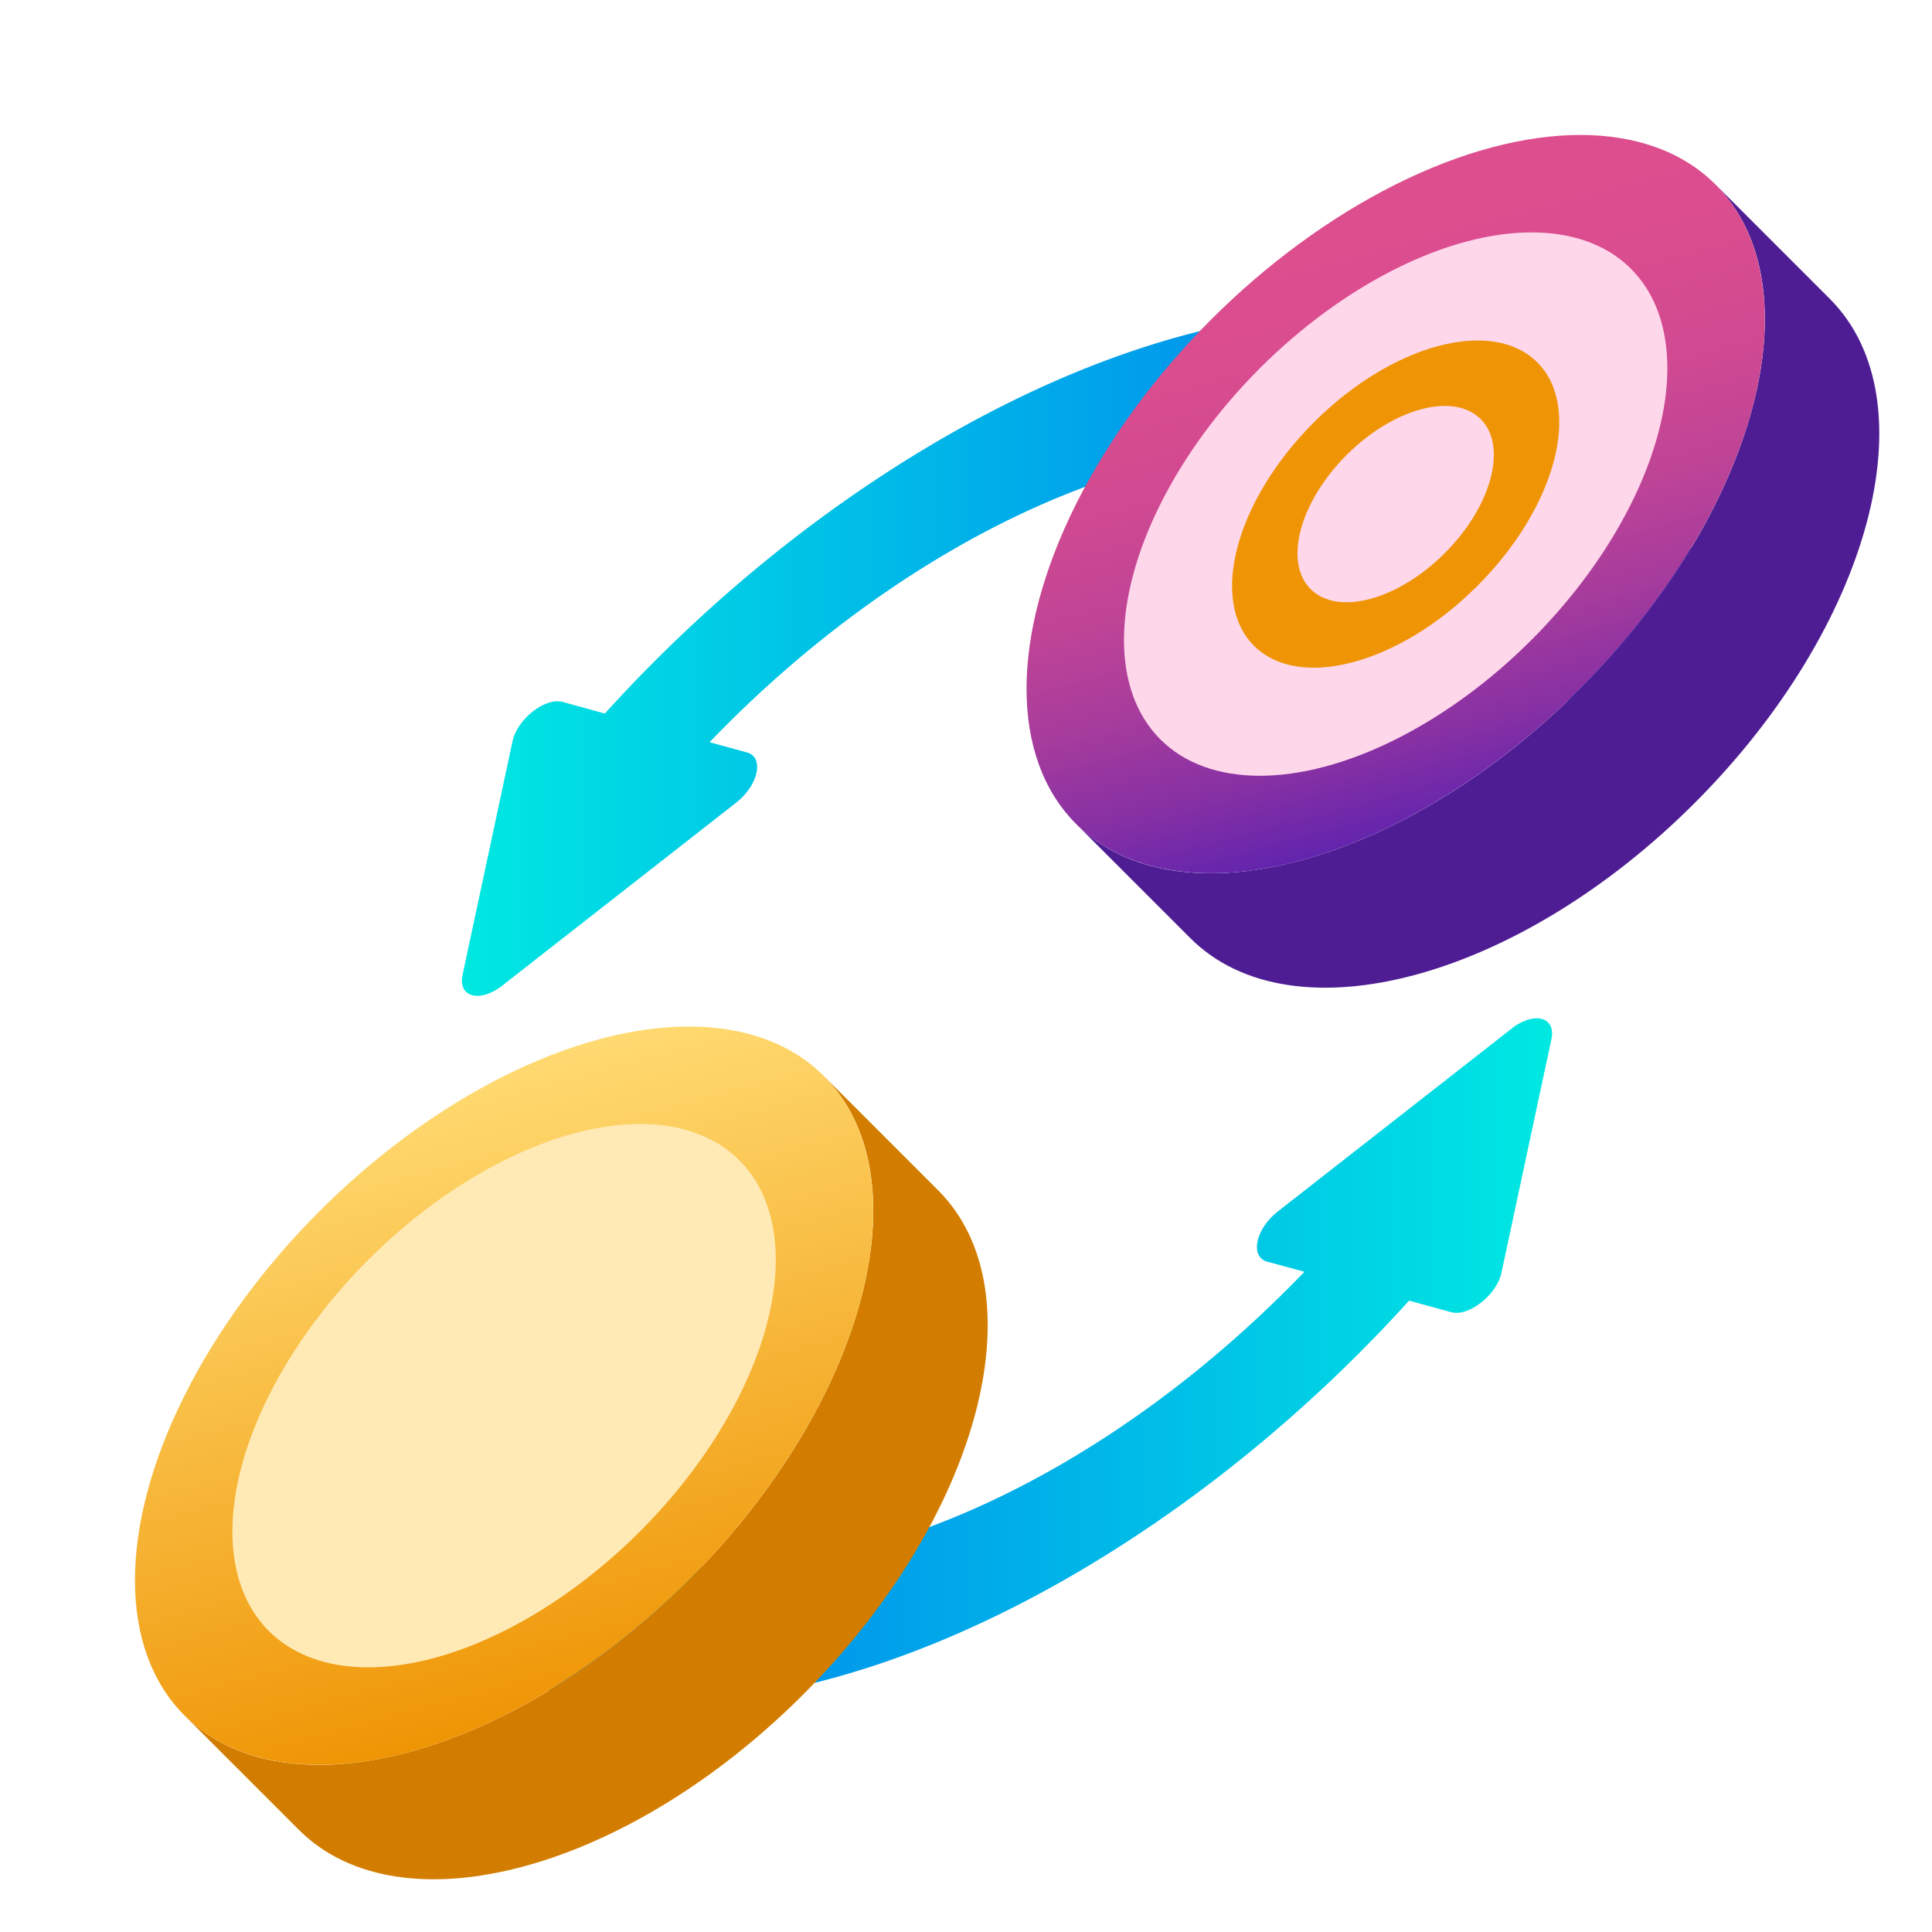
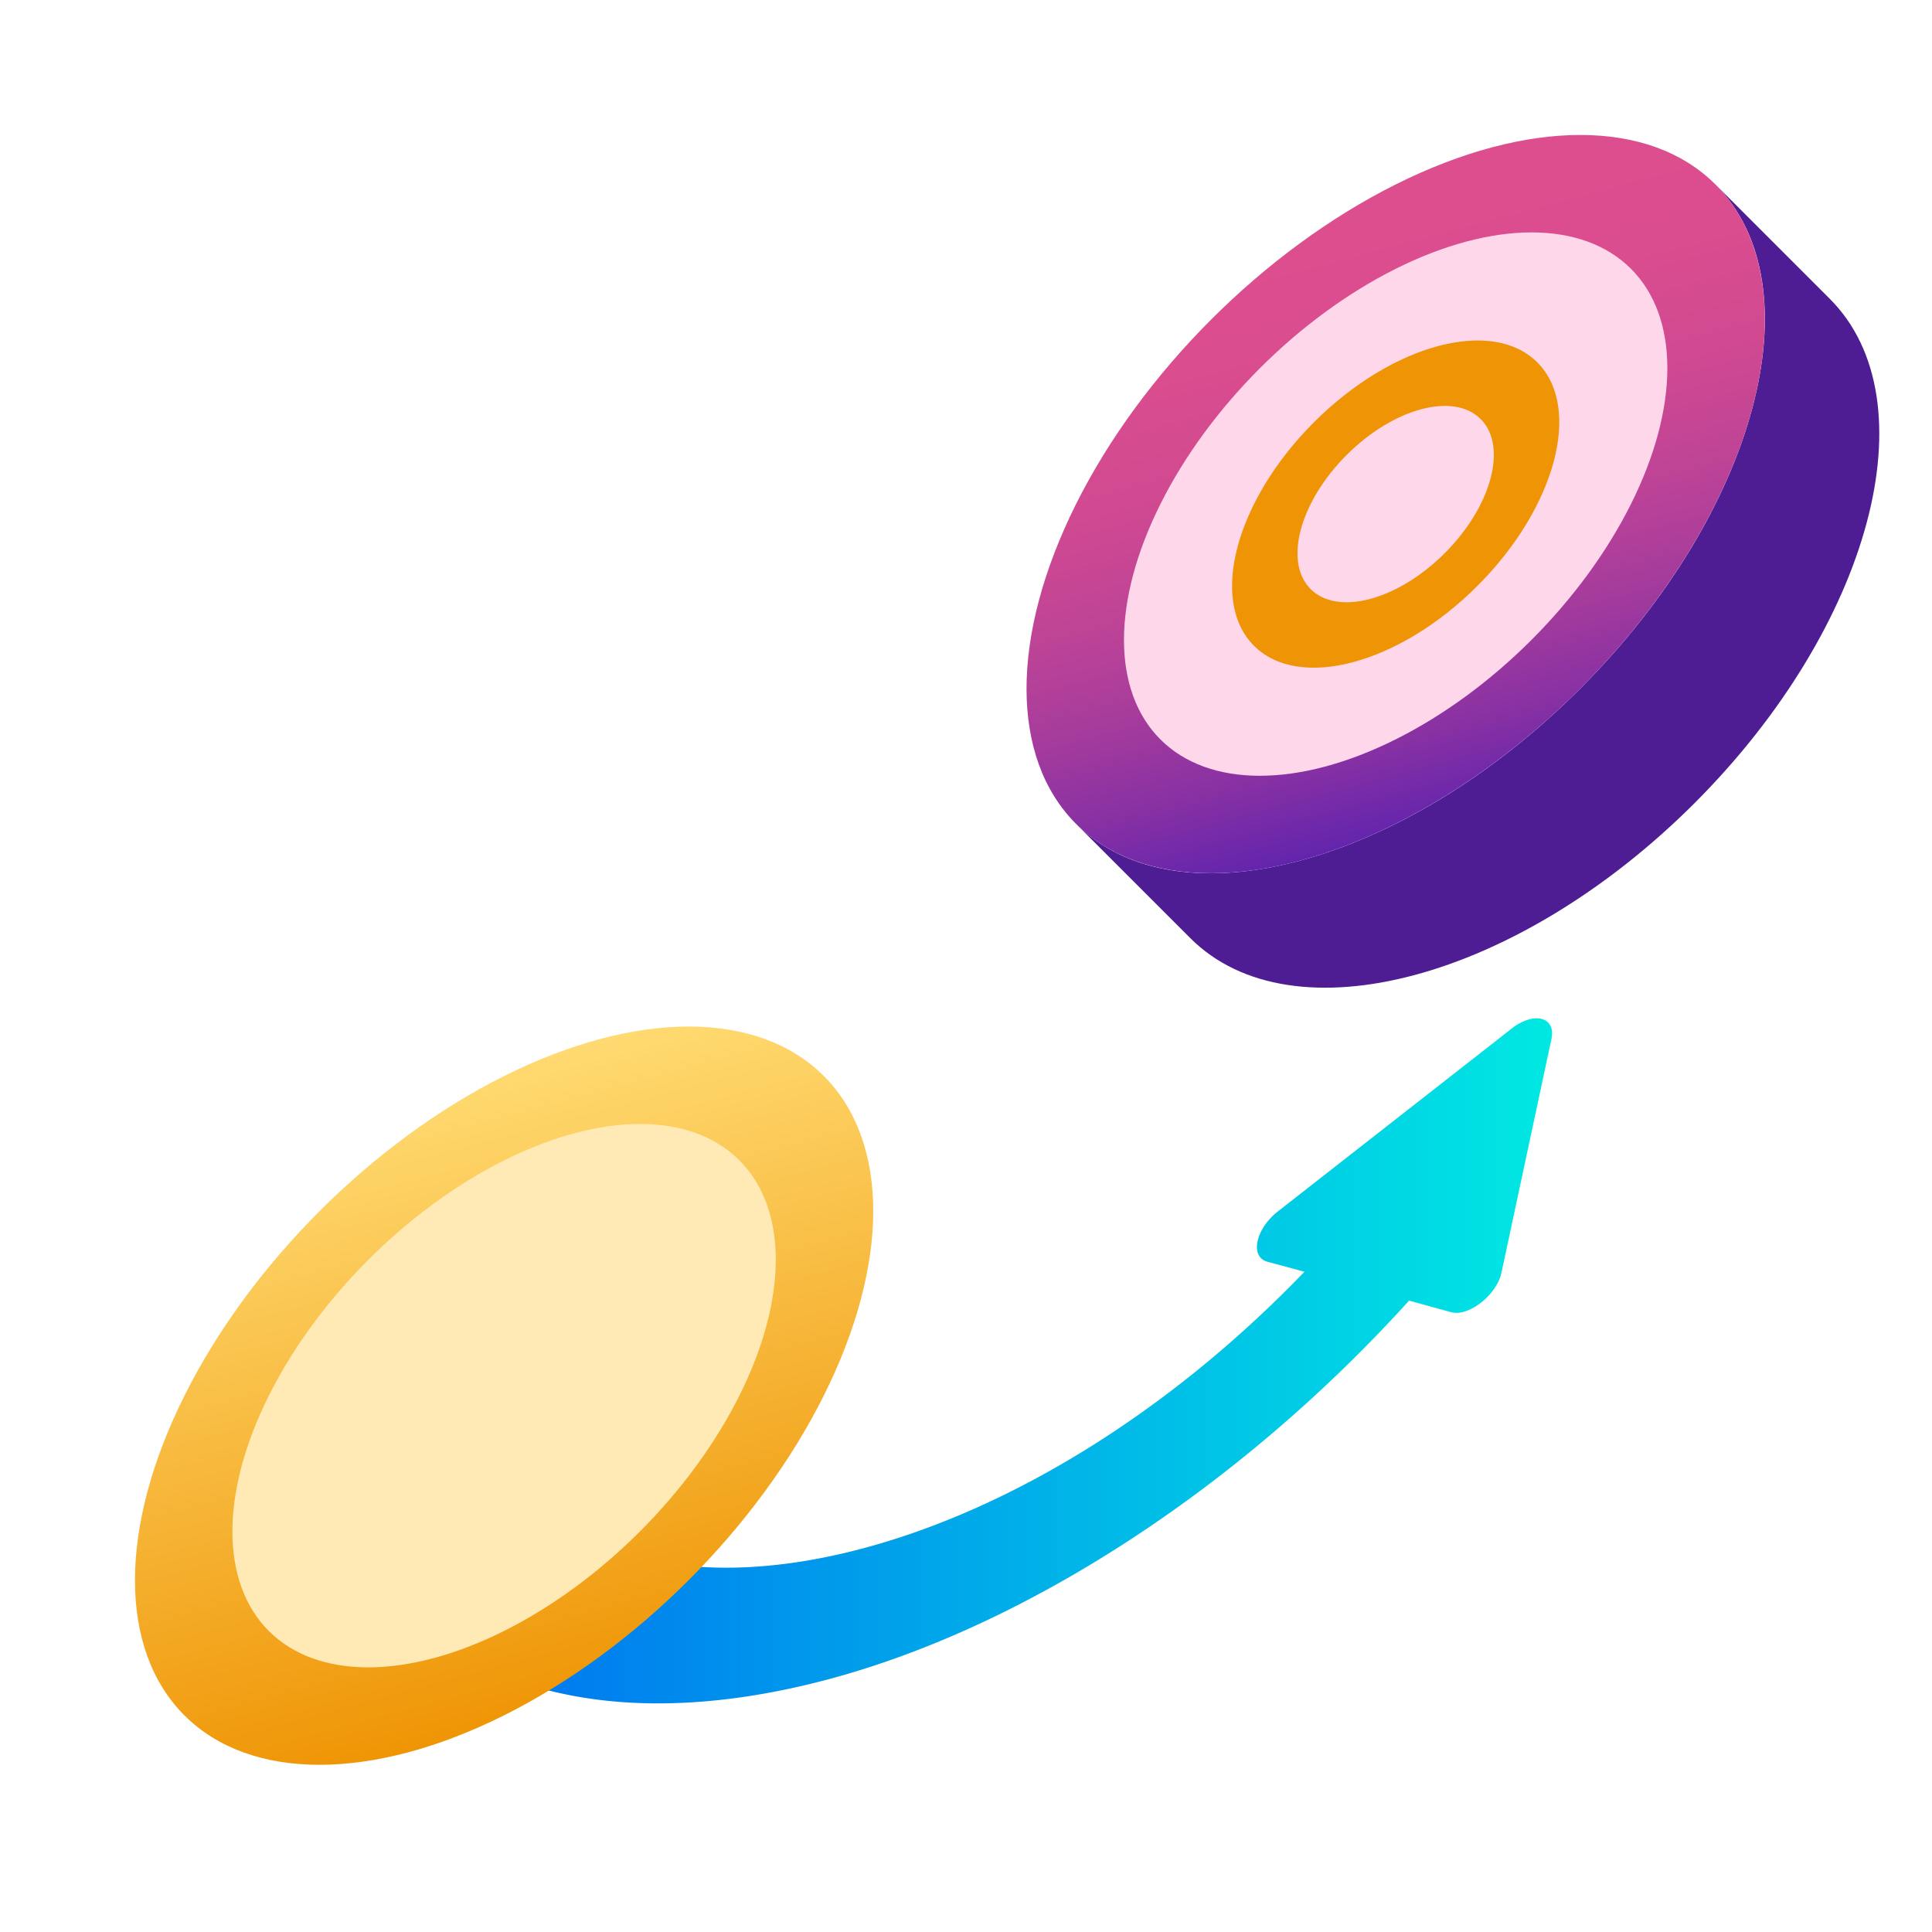
<svg xmlns="http://www.w3.org/2000/svg" xmlns:xlink="http://www.w3.org/1999/xlink" height="498.4" preserveAspectRatio="xMidYMid meet" version="1.0" viewBox="-3.8 -3.8 498.4 498.4" width="498.4" zoomAndPan="magnify">
  <defs>
    <linearGradient gradientUnits="userSpaceOnUse" id="a" x1="396.588" x2="75.993" xlink:actuate="onLoad" xlink:show="other" xlink:type="simple" y1="347.259" y2="347.259">
      <stop offset="0" stop-color="#00e8e2" />
      <stop offset="1" stop-color="#0062f2" />
    </linearGradient>
    <linearGradient gradientTransform="translate(1017.666 -325.941)" gradientUnits="userSpaceOnUse" id="b" x1="-850.192" x2="-932.656" xlink:actuate="onLoad" xlink:show="other" xlink:type="simple" y1="610.768" y2="753.599">
      <stop offset="0" stop-color="#ffda71" />
      <stop offset="1" stop-color="#ef9505" />
    </linearGradient>
    <linearGradient id="c" x1="115.359" x2="435.993" xlink:actuate="onLoad" xlink:href="#a" xlink:show="other" xlink:type="simple" y1="164.734" y2="164.734" />
    <linearGradient gradientTransform="translate(922.397 -555.941)" gradientUnits="userSpaceOnUse" id="d" x1="-524.923" x2="-607.386" xlink:actuate="onLoad" xlink:show="other" xlink:type="simple" y1="610.768" y2="753.599">
      <stop offset="0" stop-color="#dd4e8e" />
      <stop offset=".22" stop-color="#da4d8f" />
      <stop offset=".396" stop-color="#d04991" />
      <stop offset=".558" stop-color="#bf4496" />
      <stop offset=".71" stop-color="#a73c9c" />
      <stop offset=".855" stop-color="#8931a3" />
      <stop offset=".995" stop-color="#6425ad" />
      <stop offset="1" stop-color="#6224ad" />
    </linearGradient>
    <linearGradient id="e" x1="381.506" x2="330.978" xlink:actuate="onLoad" xlink:href="#b" xlink:show="other" xlink:type="simple" y1="82.484" y2="170" />
  </defs>
  <g>
    <path d="M105.2,327.903c3.278-.878,5.764.401,5.847,3.393,1.655,54.752,45.13,81.123,107.942,64.292,39.263-10.521,79.878-36.132,113.721-71.315l-9.611-2.6c-4.527-1.281-3.002-8.466,2.777-12.978l60.312-47.169a12.866,12.866,0,0,1,4.495-2.361c3.835-1.028,6.641.921,5.735,5.125l-12.889,60.249c-.972,4.507-5.623,8.956-9.775,10.069a6.211,6.211,0,0,1-3.218.094L359.7,331.723c-43.224,47.767-98.344,83.899-149.661,97.649C131.818,450.331,77.714,417.35,75.997,348.922c-.144-3.914,3.579-9.053,8.171-11.224l19.131-9.079A10.878,10.878,0,0,1,105.2,327.903Z" fill="url(#a)" />
    <g id="change1_1">
-       <path d="M173.848,403.847C128.299,449.396,70.061,465.006,43.77,438.715l29.516,29.516c26.292,26.292,84.53,10.681,130.078-34.867s61.159-103.786,34.867-130.078L208.715,273.77C235.006,300.061,219.396,358.299,173.848,403.847Z" fill="#d37d00" />
-     </g>
+       </g>
    <ellipse cx="126.242" cy="356.242" fill="url(#b)" rx="116.634" ry="67.324" transform="rotate(-45 126.242 356.242)" />
    <g id="change2_1">
      <ellipse cx="126.242" cy="356.242" fill="#ffeab6" rx="85.844" ry="49.552" transform="rotate(-45 126.242 356.242)" />
    </g>
-     <path d="M301.897,82.623C380.119,61.663,434.223,94.644,435.991,163.059c.094,3.928-3.566,9.002-8.171,11.224l-19.182,9.092a10.898,10.898,0,0,1-1.824.678c-3.305.886-5.827-.39-5.912-3.405-1.654-54.752-45.144-81.072-107.955-64.242-39.263,10.52-79.865,36.081-113.707,71.264l9.649,2.638c4.541,1.23,2.951,8.479-2.827,12.992L125.75,250.469a12.853,12.853,0,0,1-4.489,2.358c-3.837,1.028-6.643-.93-5.727-5.173L128.41,187.456c.979-4.532,5.605-8.976,9.741-10.084a6.146,6.146,0,0,1,3.251-.08l10.834,2.979C195.461,132.505,250.581,96.373,301.897,82.623Z" fill="url(#c)" />
    <g id="change3_1">
      <path d="M403.848,173.847c-45.548,45.548-103.786,61.159-130.078,34.867l29.516,29.516c26.292,26.292,84.53,10.681,130.078-34.867s61.159-103.786,34.867-130.078L438.715,43.77C465.006,70.061,449.396,128.299,403.848,173.847Z" fill="#4e1d93" />
    </g>
    <ellipse cx="356.242" cy="126.242" fill="url(#d)" rx="116.634" ry="67.324" transform="rotate(-45 356.242 126.242)" />
    <g id="change4_1">
      <ellipse cx="356.242" cy="126.242" fill="#ffd7eb" rx="85.844" ry="49.552" transform="rotate(-45 356.242 126.242)" />
    </g>
    <path d="M392.791,89.693c-11.652-11.652-37.461-4.734-57.647,15.452s-27.104,45.995-15.452,57.646,37.461,4.734,57.646-15.452S404.443,101.344,392.791,89.693ZM368.9,138.9c-12.111,12.111-27.597,16.262-34.588,9.271s-2.84-22.477,9.271-34.588,27.597-16.262,34.588-9.271S381.012,126.789,368.9,138.9Z" fill="url(#e)" />
  </g>
</svg>